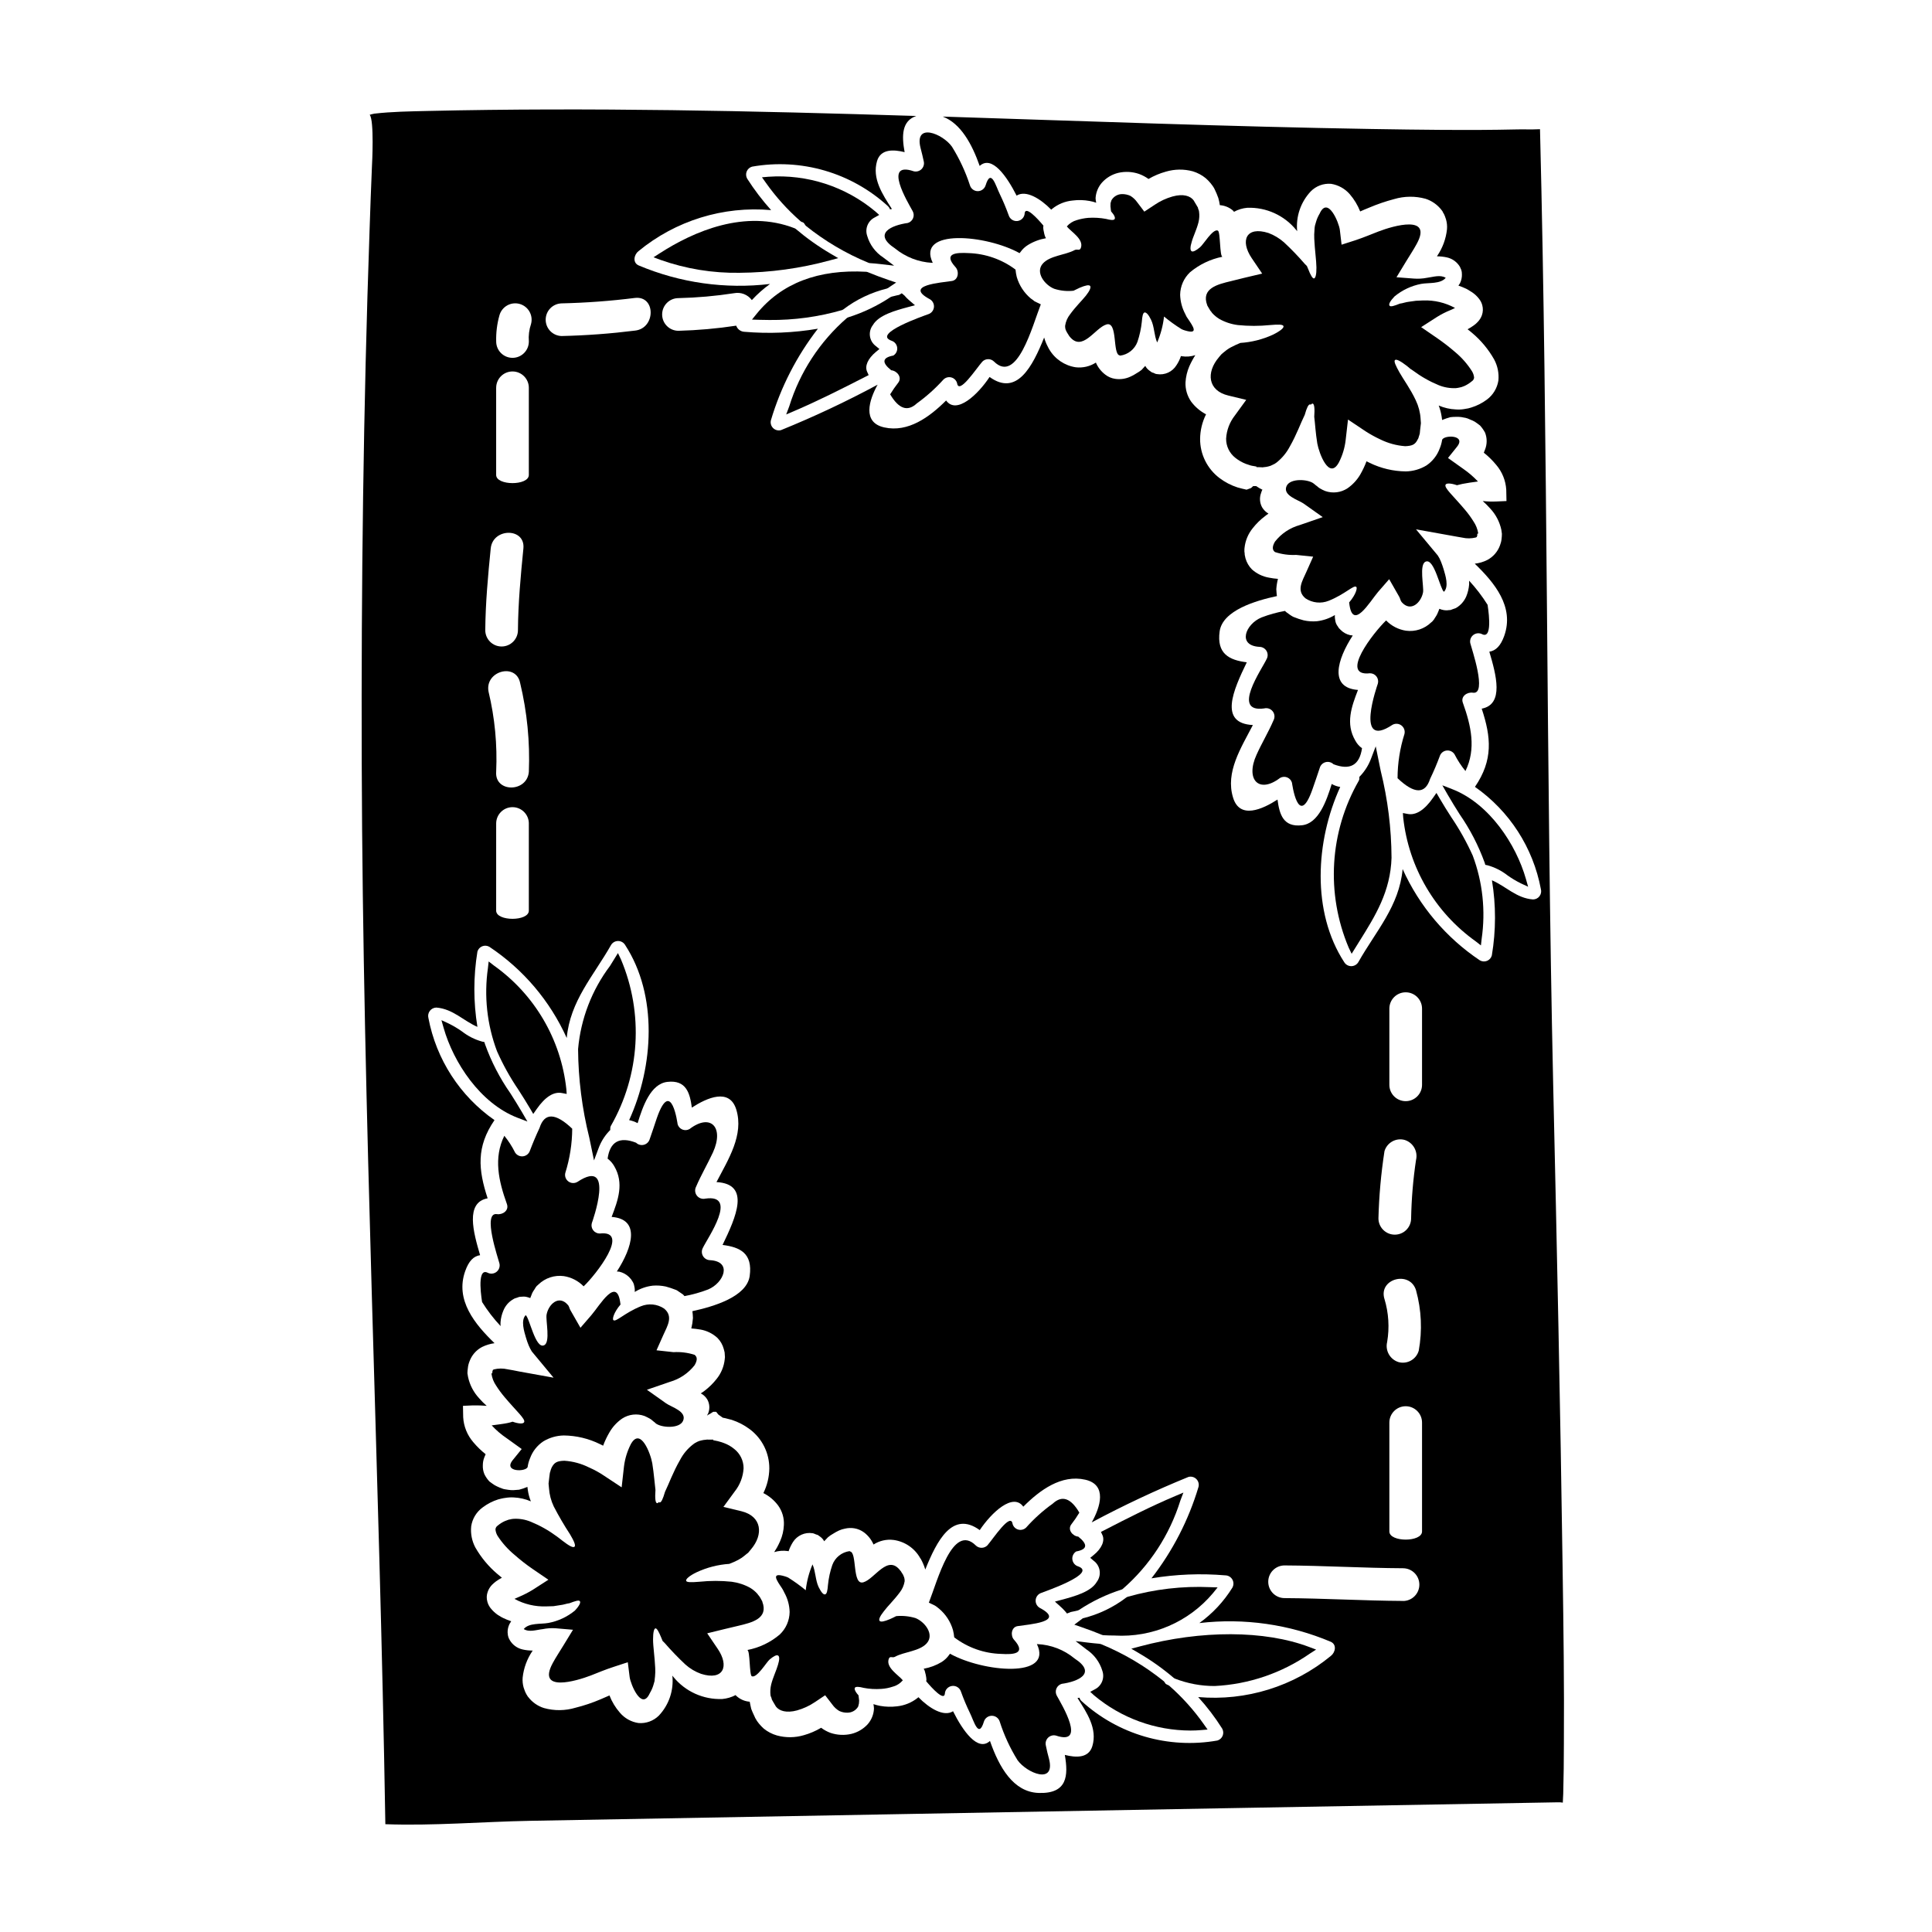
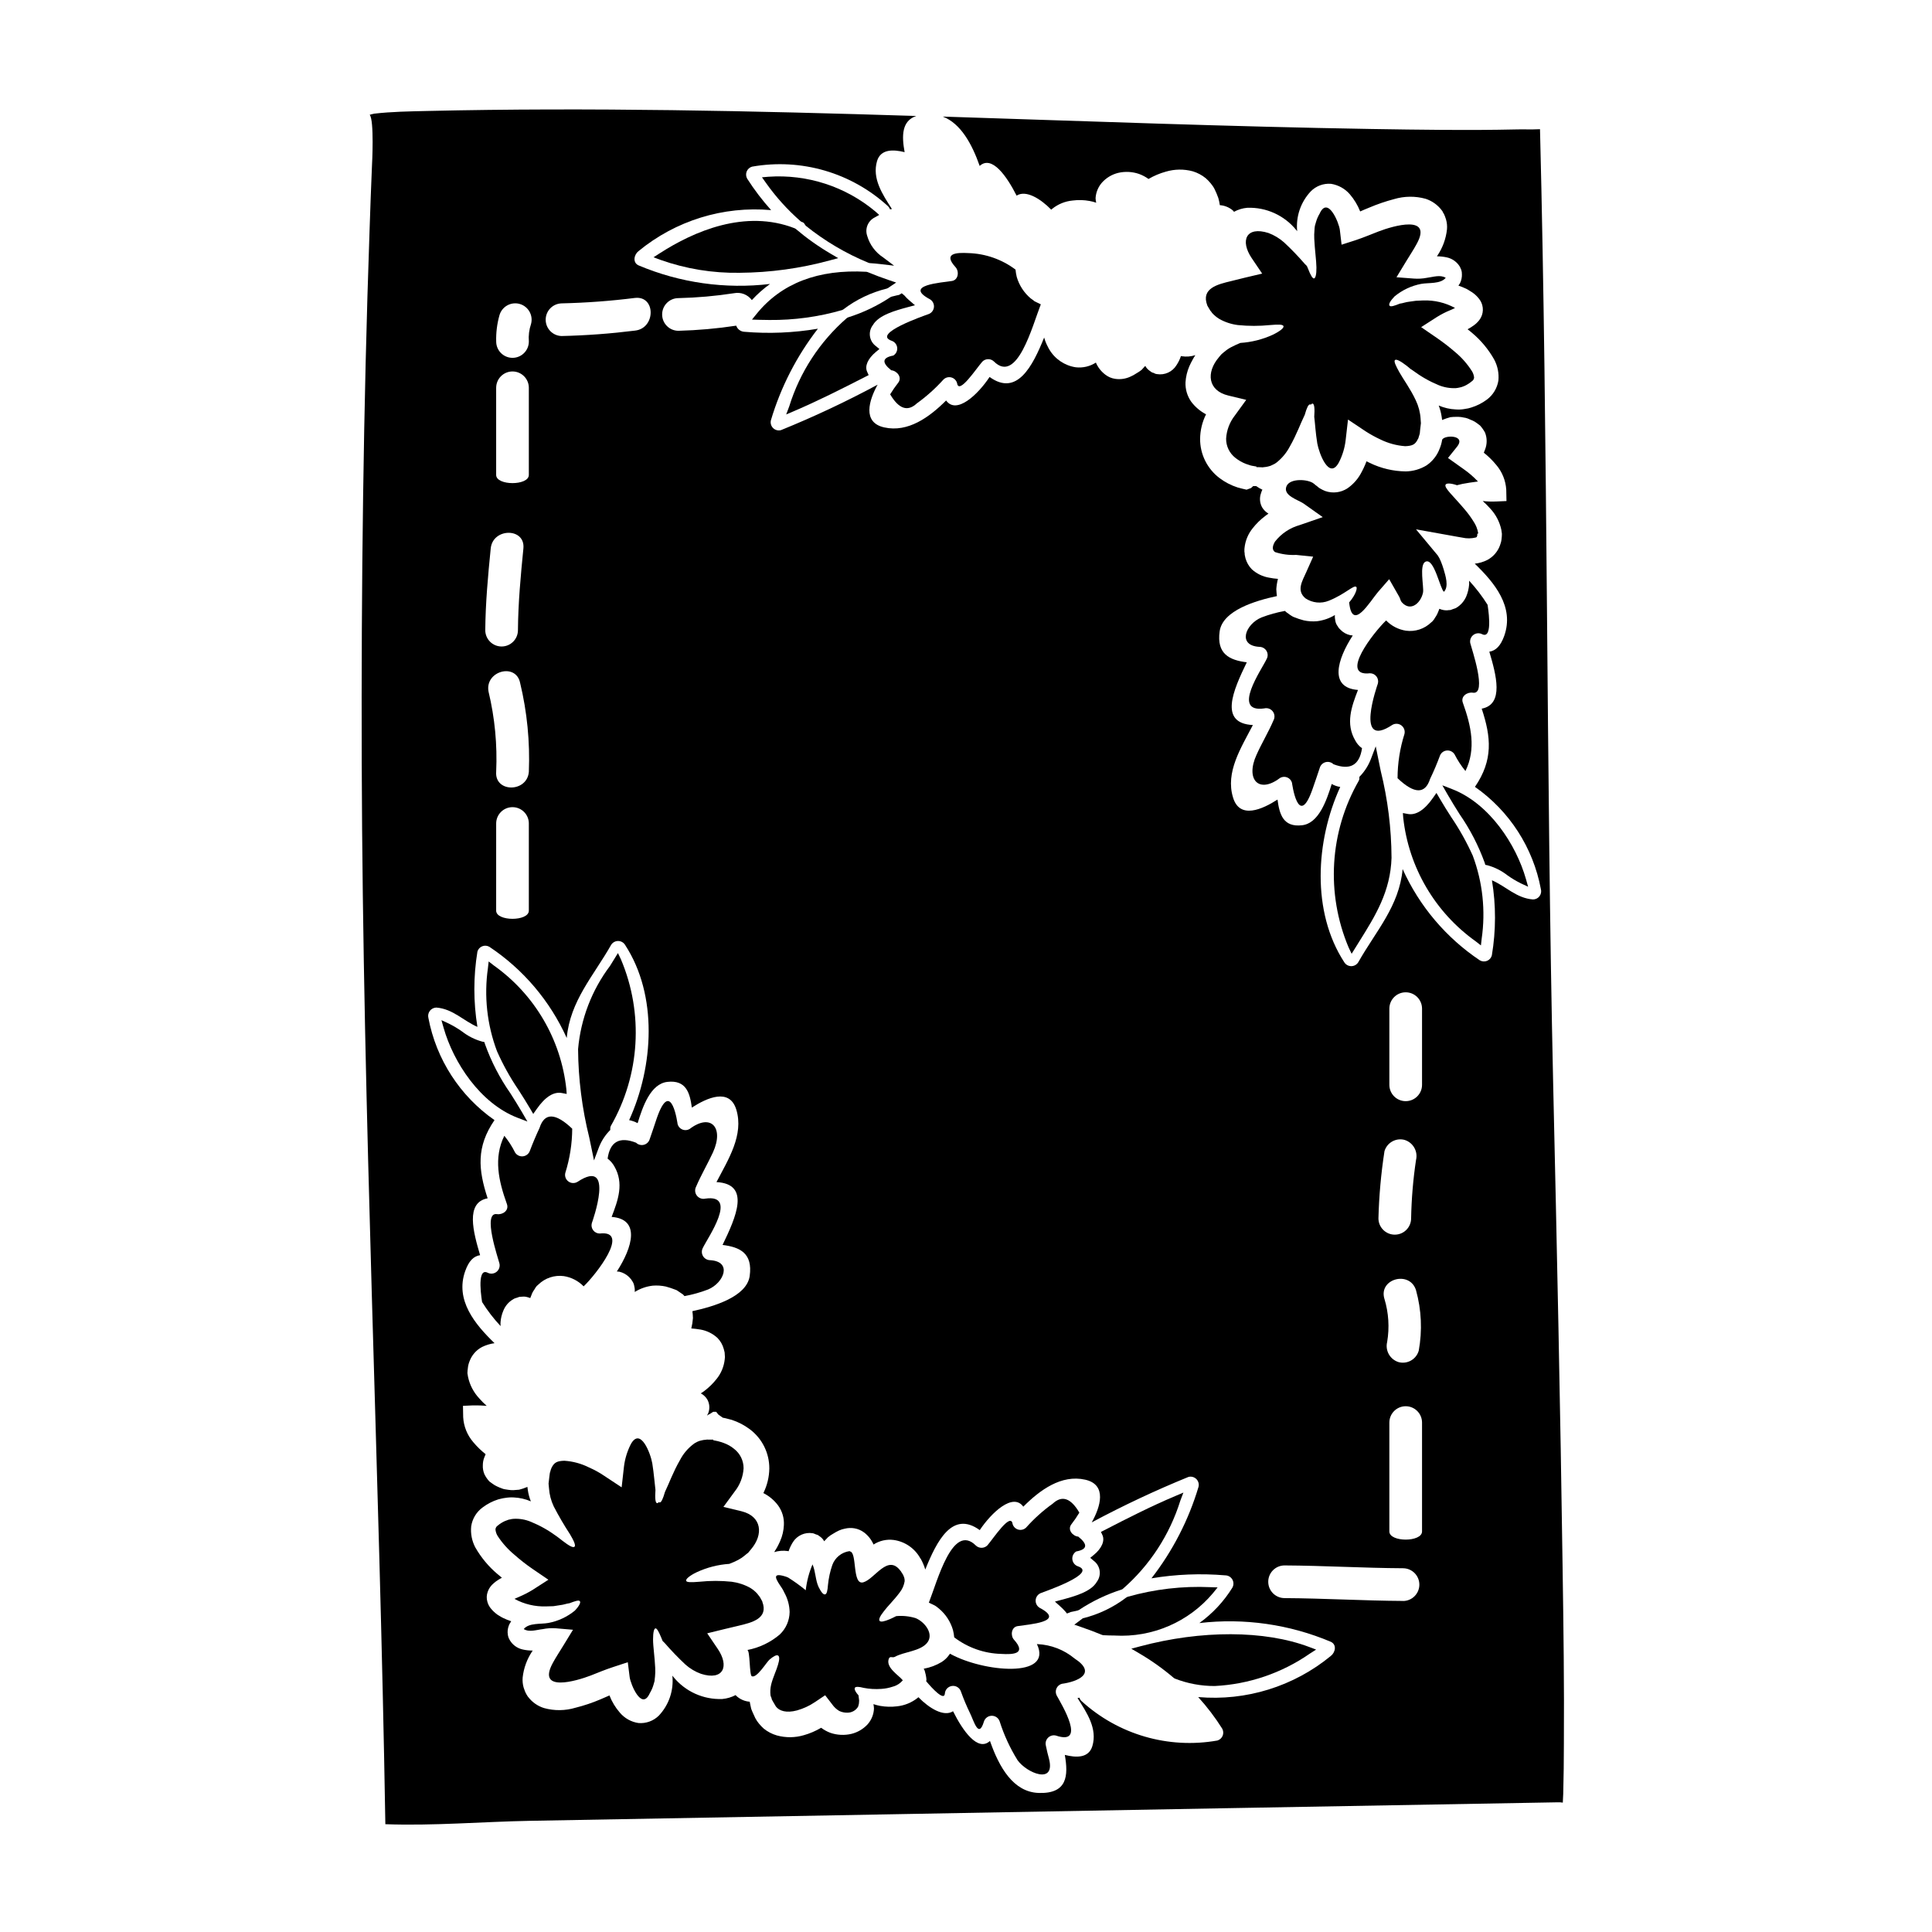
<svg xmlns="http://www.w3.org/2000/svg" fill="#000000" width="800px" height="800px" version="1.1" viewBox="144 144 512 512">
  <g>
    <path d="m375.82 201.62 1.18-0.664-1.016-0.91c-7.902-6.617-18.059-9.918-28.34-9.207l-1.715 0.148 1 1.402c2.652 3.766 5.75 7.199 9.219 10.234l0.207 0.141c0.168 0.082 0.332 0.148 0.332 0.121 0.25 0.102 0.449 0.293 0.559 0.539l0.285 0.395h-0.004c5.055 4.062 10.664 7.379 16.664 9.84l0.328 0.074c0.938 0.055 1.867 0.141 2.828 0.254l3.602 0.422-2.894-2.184c-2.055-1.336-3.562-3.367-4.242-5.723-0.648-1.902 0.211-3.988 2.008-4.883z" />
    <path d="m384.65 225.38 1.824-0.492-1.43-1.219c-0.5-0.418-0.961-0.879-1.379-1.375l-0.691-0.57-0.723 0.434c-0.453 0.078-0.871 0.184-1.289 0.293l-0.641 0.152-0.332 0.141c-3.477 2.309-7.262 4.117-11.242 5.367l-0.305 0.16h0.004c-7.176 6.227-12.473 14.336-15.285 23.41l-0.812 2.156 2.117-0.906c6.297-2.691 12.27-5.711 18.895-9.094l0.844-0.434-0.395-0.859c-0.703-1.516 0.168-3.5 2.332-5.297l0.91-0.754-0.906-0.754h-0.004c-0.863-0.625-1.438-1.57-1.594-2.625-0.152-1.055 0.125-2.129 0.777-2.973 1.539-2.664 6.047-3.879 9.324-4.762z" />
    <path d="m501.41 395.12 0.789 1.641 2.039-3.281c4.246-6.793 8.266-13.215 8.535-22.188h-0.004c-0.035-7.746-0.996-15.457-2.859-22.973l-1.328-6.535-1.211 3.176c-0.625 1.719-1.594 3.293-2.844 4.629l-0.281 0.289v0.395-0.004c0.012 0.227-0.043 0.453-0.164 0.648-7.742 13.508-8.73 29.859-2.672 44.203z" />
    <path d="m379.9 248.5c2.281 3.867 4.621 4.676 7.047 2.426h-0.004c2.582-1.859 4.957-3.988 7.086-6.348 0.547-0.539 1.336-0.75 2.074-0.555 0.742 0.195 1.324 0.77 1.531 1.508 0.465 3.203 5.082-3.867 6.691-5.688 0.832-0.855 2.195-0.883 3.059-0.062 6.176 6.148 10.191-9.41 12.441-15.125-0.016-0.016-0.035-0.023-0.059-0.027-0.434-0.23-0.895-0.434-1.355-0.664l-0.203-0.113-0.086-0.027-0.227-0.203-0.23-0.172-0.492-0.348-0.004-0.004c-1.781-1.492-3.078-3.484-3.723-5.715-0.156-0.633-0.262-1.281-0.32-1.934-3.606-2.711-7.965-4.238-12.473-4.375-3.203-0.172-6.84 0-3.406 3.75 0.98 1.098 0.75 3.348-0.953 3.637-2.828 0.465-13.02 1.07-5.801 4.879v0.004c0.723 0.453 1.113 1.285 1.004 2.133-0.113 0.848-0.707 1.551-1.523 1.801-1.066 0.395-14.926 5.164-9.73 7.016 0.82 0.254 1.41 0.961 1.516 1.809 0.109 0.848-0.293 1.68-1.023 2.125-2.945 0.551-3.117 1.852-0.547 3.902 1.473 0.113 2.945 1.82 1.875 3.258-0.781 0.996-1.504 2.035-2.164 3.113z" />
    <path d="m318.84 211.12-1.645 1.059 1.832 0.688h-0.004c6.731 2.383 13.828 3.543 20.965 3.426 8.07-0.055 16.102-1.156 23.887-3.277l2.262-0.605-2.016-1.18v-0.004c-3.266-1.914-6.359-4.113-9.242-6.566l-0.285-0.164c-13.109-5.117-26.684 0.781-35.754 6.625z" />
    <path d="m425.31 567.97-1.75 0.473 1.355 1.211h-0.004c0.5 0.43 0.969 0.898 1.402 1.398l0.457 0.547 0.969-0.395c0.648-0.117 1.273-0.27 1.898-0.414l0.324-0.141h-0.004c3.488-2.312 7.281-4.129 11.27-5.394l0.301-0.156v-0.004c7.156-6.234 12.441-14.336 15.27-23.398l0.816-2.144-2.117 0.895c-6.402 2.699-12.594 5.844-18.895 9.098l-0.836 0.43 0.395 0.852c0.684 1.512-0.203 3.543-2.328 5.269l-0.906 0.742 0.887 0.762c0.867 0.629 1.445 1.578 1.602 2.637s-0.121 2.137-0.766 2.992c-1.539 2.629-5.867 3.801-9.34 4.742z" />
    <path d="m344.53 227.15-1.25 1.543 1.969 0.062c0.895 0.027 1.777 0.043 2.664 0.043 6.508 0.062 12.988-0.82 19.242-2.625l0.312-0.16c3.434-2.625 7.371-4.512 11.566-5.543l0.375-0.184c0.133-0.105 0.273-0.207 0.422-0.297l1.664-1.113-1.898-0.637c-1.887-0.637-3.742-1.34-5.684-2.141l-0.32-0.074c-12.719-0.715-22.484 3.023-29.062 11.125z" />
    <path d="m442.51 567.33c-3.43 2.625-7.367 4.512-11.562 5.539l-2.242 1.688 1.676 0.574c1.996 0.68 3.91 1.406 5.688 2.141l0.32 0.074c1.023 0.055 2.023 0.086 3.008 0.086l-0.004 0.004c9.965 0.574 19.617-3.582 26.043-11.219l1.242-1.539-1.969-0.062h0.004c-7.383-0.332-14.773 0.531-21.879 2.551z" />
    <path d="m525.46 355.48-0.789-1.348-0.887 1.273c-2.281 3.269-4.547 4.723-6.746 4.297l-1.258-0.238 0.09 1.273 0.004 0.008c1.449 13.141 8.434 25.043 19.199 32.719l1.387 1.082 0.195-1.746c1.078-7.43 0.27-15.012-2.359-22.043-1.602-3.559-3.508-6.969-5.699-10.195-1.074-1.68-2.144-3.352-3.137-5.082z" />
    <path d="m526.17 260.62c-0.121 0.773-0.336 1.527-0.637 2.25-0.672 1.828-1.906 3.398-3.519 4.484-1.656 1-3.547 1.543-5.484 1.574-3.301-0.039-6.555-0.809-9.523-2.25-0.32-0.141-0.578-0.289-0.867-0.434-0.461 1.223-1.02 2.41-1.676 3.543-0.844 1.426-1.984 2.656-3.348 3.606-1.758 1.164-3.961 1.43-5.945 0.723-0.48-0.195-0.941-0.43-1.387-0.691-0.27-0.164-0.523-0.359-0.75-0.582l-0.32-0.23-0.172-0.141c-0.289-0.23-0.172-0.172-0.316-0.262-1.387-1.242-6.32-1.574-7.273 0.605-1.098 2.512 3.086 3.637 4.531 4.644l5.055 3.582-6.094 2.106c-2.609 0.727-4.914 2.273-6.578 4.406-0.84 1.445-0.633 2.277 0.027 2.754 1.805 0.59 3.703 0.844 5.602 0.75l4.504 0.465-1.789 4.012c-1.066 2.426-2.754 4.969-0.227 7.047l-0.004-0.004c1.82 1.211 4.117 1.449 6.148 0.633 4.328-1.73 6.668-4.301 7.301-3.668 0.32 0.23-0.027 1.938-1.906 4.129-0.004 0.031 0.008 0.066 0.031 0.086 0.836 7.738 5.457-0.316 7.648-2.887l2.945-3.379 2.656 4.648c0.262 0.434 0.32 1.039 0.664 1.441 2.394 2.715 5.137 0.145 5.656-2.598 0.262-1.473-1.098-7.445 0.691-8.141 2.277-0.98 3.84 7.305 4.848 7.992 1.359-1.387 0.395-4.328-0.086-5.977-0.199-0.691-0.461-1.387-0.719-2.047v0.008c-0.215-0.57-0.496-1.113-0.836-1.617l-5.766-6.922 9.152 1.645c1.156 0.199 2.109 0.395 3.09 0.547 1.188 0.277 2.426 0.266 3.609-0.027 0.141-0.027 0.199-0.145 0.262-0.145 0.086-0.227 0.141-0.547 0.199-0.719h-0.199c0-0.086 0.227-0.117 0.199-0.086 0-0.059 0.172-0.113 0.172-0.172v-0.004c-0.18-1.117-0.602-2.184-1.238-3.117-0.672-1.086-1.422-2.121-2.25-3.09-3.148-3.75-5.543-5.773-5.168-6.641 0.172-0.461 1.328-0.461 3.031 0.117 0.434-0.117 0.895-0.23 1.445-0.348 1.152-0.23 2.566-0.434 4.125-0.637h-0.004c-1.191-1.258-2.512-2.391-3.934-3.375l-1.012-0.719-3-2.137 2.363-2.945c2.652-3.281-3.617-3.195-3.93-1.809z" />
    <path d="m470.23 218.5c-3.519 0.84-7.992 1.906-6.297 6.406v0.031l0.113 0.199 0.461 0.789c0.32 0.605 0.492 0.605 0.691 0.984v0.004c0.562 0.629 1.215 1.172 1.938 1.613 1.512 0.852 3.18 1.398 4.902 1.617 2.84 0.289 5.703 0.289 8.547 0 2.109-0.172 3.348-0.199 3.543 0.262 0.191 0.461-0.789 1.301-2.828 2.309h-0.004c-2.711 1.242-5.625 1.977-8.602 2.164-0.75 0.316-1.531 0.66-2.363 1.094h0.004c-0.633 0.324-1.223 0.719-1.762 1.18-0.262 0.23-0.578 0.434-0.84 0.691-0.262 0.262-0.461 0.547-0.719 0.84-3.438 4.043-2.918 8.832 2.484 10.133l4.762 1.152-3.016 4.152c-1.379 1.758-2.184 3.894-2.312 6.121-0.02 2 0.898 3.894 2.484 5.117 0.832 0.66 1.762 1.191 2.754 1.574 0.547 0.145 1.039 0.395 1.574 0.492l0.84 0.145 0.395 0.086 0.086 0.199 0.117-0.059 1.012 0.031v0.004c0.262 0.039 0.527 0.027 0.789-0.031 0.367-0.023 0.734-0.082 1.094-0.176 0.406-0.082 0.797-0.227 1.156-0.43 0.395-0.156 0.762-0.371 1.094-0.637 1.43-1.141 2.609-2.562 3.465-4.184 1.82-3.176 2.918-6.297 3.938-8.344h-0.004c0-0.043 0.02-0.086 0.055-0.113 0.492-1.789 0.953-2.754 1.387-2.754 0.059 0 0.117 0.059 0.172 0.086 0.23-0.199 0.395-0.32 0.551-0.289 0.434 0.141 0.547 1.355 0.395 3.492 0.23 1.82 0.348 4.273 0.812 7.086 0.461 2.57 3.148 9.84 5.742 4.965v-0.004c0.926-1.812 1.523-3.777 1.762-5.801l0.633-5.512 4.648 3.109c1.258 0.812 2.574 1.535 3.934 2.168 2.059 1.012 4.297 1.621 6.586 1.785 1.934-0.086 2.652-0.461 3.316-1.82 0.23-0.262 0.262-0.789 0.434-1.152l0.027-0.172c0.039-0.039 0.059-0.094 0.059-0.145l0.027-0.172 0.086-0.895c0.086-0.578 0.145-1.152 0.203-1.73-0.031-0.395-0.059-0.809-0.086-1.18l0.004-0.004c-0.109-1.691-0.543-3.348-1.273-4.879-1.414-3.031-3.262-5.512-4.301-7.359-1.039-1.852-1.574-3.004-1.211-3.32 0.363-0.32 1.473 0.262 3.176 1.574 0.289 0.23 0.605 0.492 0.895 0.75 0.23 0.145 0.434 0.289 0.691 0.461 2.102 1.57 4.391 2.871 6.812 3.871 1.445 0.586 3.004 0.855 4.562 0.785 0.34-0.031 0.68-0.09 1.012-0.172 0.172-0.059 0.227-0.027 0.488-0.113l0.789-0.293h-0.004c0.699-0.328 1.348-0.742 1.938-1.238 0.344-0.215 0.57-0.578 0.605-0.98-0.059-0.605-0.254-1.188-0.578-1.707-1.211-1.902-2.707-3.609-4.441-5.051-1.523-1.316-3.113-2.551-4.766-3.691l-4.246-2.918 4.215-2.711c1.121-0.699 2.301-1.301 3.523-1.793 0.434-0.199 0.867-0.375 1.238-0.578-2.578-1.41-5.488-2.098-8.426-1.992l-1.938 0.086c-0.574 0.086-1.125 0.172-1.672 0.23-1.098 0.113-1.758 0.434-2.57 0.52-1.5 0.605-2.481 0.926-2.754 0.547-0.277-0.379 0.141-1.211 1.328-2.453l-0.004 0.004c2.031-1.68 4.453-2.824 7.043-3.32 2.023-0.375 5.117 0.086 6.527-1.613-1.445-0.898-3.379-0.203-4.996 0-1.148 0.223-2.324 0.289-3.492 0.199l-4.562-0.348 2.539-4.184c1.012-1.676 1.992-3.117 2.828-4.676 4.269-7.824-6.234-4.766-10.078-3.293-1.969 0.75-3.75 1.531-6.062 2.309l-3.777 1.211-0.465-3.938c-0.227-1.852-3.117-8.949-5.281-4.449l0.004 0.004c-0.023 0.062-0.051 0.121-0.086 0.176-0.398 0.66-0.711 1.367-0.926 2.109-0.113 0.395-0.227 0.746-0.316 1.094-0.086 0.348-0.086 0.789-0.117 1.156-0.074 0.758-0.094 1.52-0.055 2.281 0.141 3.031 0.547 5.688 0.574 7.594s-0.262 2.859-0.633 2.918c-0.375 0.059-0.926-0.84-1.574-2.543-0.086-0.199-0.203-0.488-0.32-0.746l-0.578-0.578v-0.008c-1.723-1.992-3.551-3.891-5.481-5.688-1.215-1.07-2.613-1.914-4.129-2.481-5.902-1.875-7.594 1.996-4.418 6.691l2.754 4.07-4.762 1.125c-1.125 0.289-2.281 0.582-3.492 0.867z" />
    <path d="m477.01 343.99c-3.031 6.609 0.605 10.449 6.207 6.176 0.574-0.34 1.277-0.395 1.898-0.145 0.621 0.25 1.09 0.773 1.273 1.418-0.027-0.23 1.617 12.676 5.457 1.645 0.664-1.848 1.27-3.723 1.91-5.602h-0.004c0.219-0.738 0.805-1.309 1.551-1.504 0.742-0.191 1.535 0.016 2.086 0.551 4.383 1.676 6.906 0.262 7.562-4.242-0.734-0.52-1.336-1.199-1.762-1.992-2.656-4.504-1.039-9.004 0.691-13.453-7.707-0.574-5.543-8.023-1.387-14.434h0.004c-0.23-0.016-0.465-0.043-0.691-0.086-0.969-0.215-1.852-0.707-2.543-1.414l-0.262-0.289h-0.027l-0.172-0.172v-0.031l-0.059-0.086-0.113-0.172-0.234-0.348c-0.27-0.387-0.445-0.832-0.52-1.297-0.117-0.504-0.156-1.016-0.113-1.527-1.453 0.883-3.074 1.441-4.762 1.645-1.172 0.102-2.352 0.023-3.496-0.234-0.887-0.227-1.754-0.516-2.598-0.863l-0.086-0.027-0.289-0.145-0.027-0.027-0.059-0.031-0.199-0.113-0.434-0.289-0.84-0.605v-0.004c-0.156-0.113-0.305-0.246-0.434-0.395-2.129 0.375-4.215 0.957-6.234 1.734-4.215 1.73-6.527 7.477-0.492 7.793 0.762 0.02 1.461 0.434 1.84 1.094 0.379 0.664 0.383 1.477 0.012 2.141-1.242 2.684-9.469 14.316-0.637 13.074 0.844-0.207 1.73 0.098 2.266 0.789 0.531 0.688 0.605 1.625 0.188 2.391-1.328 3.106-3.09 5.988-4.473 9.078z" />
-     <path d="m386.11 189.38c-8.141-2.754-1.617 8.086-0.262 10.535 0.332 0.578 0.383 1.277 0.133 1.898-0.246 0.617-0.766 1.09-1.402 1.277-4.184 0.574-9.465 2.754-3.379 6.754v0.004c2.785 2.277 6.223 3.613 9.816 3.809 0.059-0.027 0.113 0 0.172 0-4.418-9.18 14.262-7.445 23.008-2.57 0.066-0.105 0.145-0.203 0.234-0.289 0.527-0.754 1.207-1.391 1.988-1.875 1.461-0.895 3.078-1.5 4.766-1.789-0.086-0.172-0.172-0.348-0.262-0.547-0.125-0.375-0.223-0.762-0.285-1.152-0.102-0.379-0.16-0.766-0.176-1.156 0.004-0.164 0.023-0.328 0.055-0.488-1.613-1.938-4.703-5.254-4.965-3.32l0.004-0.004c-0.027 1.066-0.82 1.953-1.875 2.098-1.055 0.145-2.059-0.5-2.367-1.52-0.691-1.914-1.48-3.793-2.363-5.625-1.066-2.137-2.305-6.988-3.75-2.309v-0.004c-0.277 0.918-1.121 1.551-2.078 1.551-0.961 0-1.805-0.633-2.078-1.551-1.168-3.59-2.769-7.027-4.766-10.234-2.398-3.41-10.078-6.586-8.312 0.375 0.316 1.152 0.574 2.309 0.836 3.492 0.188 0.75-0.039 1.547-0.59 2.09-0.555 0.543-1.355 0.75-2.102 0.551z" />
    <path d="m391.59 569.41 0.172 0.086 0.086 0.055 0.262 0.172 0.227 0.172 0.492 0.395h0.004c1.785 1.488 3.082 3.481 3.723 5.715 0.156 0.629 0.262 1.266 0.32 1.906 3.582 2.734 7.934 4.273 12.441 4.391 3.172 0.199 6.809 0.027 3.406-3.754-0.98-1.066-0.75-3.348 0.953-3.609 2.828-0.461 13.02-1.094 5.801-4.875l-0.004-0.004c-0.723-0.457-1.113-1.289-1-2.137 0.109-0.844 0.707-1.547 1.52-1.801 1.07-0.434 14.898-5.168 9.73-7.016v0.004c-0.82-0.254-1.418-0.961-1.531-1.812-0.113-0.852 0.285-1.691 1.012-2.144 2.973-0.547 3.148-1.848 0.547-3.938-1.445-0.113-2.918-1.789-1.848-3.231h0.004c0.773-0.996 1.484-2.039 2.133-3.121-2.25-3.863-4.59-4.676-7.043-2.394-2.574 1.84-4.934 3.961-7.039 6.324-0.539 0.543-1.328 0.762-2.07 0.574-0.746-0.191-1.332-0.762-1.539-1.5-0.465-3.231-5.117 3.867-6.668 5.66-0.836 0.852-2.199 0.875-3.062 0.055-6.176-6.148-10.191 9.41-12.469 15.156h0.059z" />
    <path d="m537.62 373.19 0.566 0.113c1.934 0.531 3.738 1.441 5.316 2.676 1.109 0.789 2.281 1.492 3.496 2.102l1.969 0.91-0.586-2.07c-2.578-9.055-9.625-19.949-19.559-23.801l-2.586-1.004 1.375 2.41c1.031 1.801 2.129 3.543 3.219 5.281 2.754 3.973 4.981 8.281 6.629 12.828z" />
    <path d="m536.82 312.09c3.09 1.441 1.328-7.996 1.414-7.793-1.43-2.285-3.074-4.434-4.906-6.41 0 0.395 0.031 0.723 0 1.07-0.094 1.062-0.344 2.106-0.75 3.09-0.531 1.246-1.438 2.297-2.598 3-0.184 0.121-0.391 0.207-0.605 0.258l-0.492 0.172-0.434 0.172h-0.086l-0.113 0.031h-0.23l-0.461 0.055v0.004c-0.32 0.012-0.641-0.008-0.953-0.055-0.398-0.07-0.789-0.184-1.16-0.348-0.172 0.461-0.348 0.922-0.547 1.355-0.156 0.324-0.34 0.633-0.547 0.926l-0.293 0.461-0.059 0.117-0.027 0.027-0.32 0.375-0.062 0.086-0.316 0.262v-0.004c-1.773 1.727-4.242 2.535-6.691 2.199-2-0.309-3.844-1.262-5.25-2.719-3.262 3.117-12.559 14.957-4.273 14 0.68 0 1.32 0.316 1.727 0.859 0.41 0.543 0.539 1.246 0.352 1.898-0.059 0.23-6.348 17.711 3.867 10.91 0.766-0.43 1.711-0.359 2.402 0.176s1 1.434 0.777 2.281c-1.195 3.781-1.809 7.723-1.82 11.688 4.441 4.215 7.316 4.273 8.629 0.172 0.953-1.969 1.789-3.957 2.543-5.977v0.004c0.246-0.82 0.949-1.422 1.797-1.531 0.852-0.113 1.688 0.285 2.137 1.012 0.801 1.57 1.77 3.051 2.887 4.418 2.859-5.859 1.531-11.922-0.691-18.105-0.633-1.699 1.18-2.887 2.656-2.652 3.938 0.605-0.395-11.836-0.664-13.047l-0.004-0.004c-0.207-0.84 0.105-1.723 0.789-2.25 0.688-0.527 1.621-0.598 2.379-0.184z" />
-     <path d="m428.77 210.28c-2.363 1.301-6.469 1.445-8.371 3.523-2.164 2.363 0.492 5.742 2.973 6.723 1.648 0.535 3.394 0.711 5.117 0.52 0.605-0.289 1.156-0.574 1.645-0.789 1.504-0.633 2.457-0.836 2.754-0.488 0.301 0.348-0.086 1.301-1.125 2.598-1.039 1.301-2.754 2.945-4.184 4.938-0.684 0.863-1.129 1.887-1.301 2.973-0.031 0.414 0.027 0.824 0.176 1.211 0.141 0.203 0.055 0.203 0.289 0.578l0.375 0.605 0.145 0.23 0.027 0.055s0 0.031 0.059 0.059v0.027c3.438 4.504 6.785-2.133 9.871-3.059 3.086-0.926 1.531 8.027 3.543 8.199 0.031 0.027 0.059 0.055 0.086 0.055v0.008c2.09-0.273 3.859-1.688 4.59-3.668 0.578-1.719 0.969-3.5 1.156-5.309 0.113-1.445 0.289-2.363 0.719-2.457 0.434-0.094 1.07 0.551 1.73 1.938 0.898 1.848 0.789 4.125 1.617 6.004h0.004c0.941-2.188 1.555-4.504 1.816-6.871 1.469 1.223 3.023 2.34 4.648 3.348 0.297 0.145 0.605 0.262 0.922 0.348 3.723 1.125 2.137-1.066 0.723-3.172l-0.117-0.172-0.086-0.117-0.141-0.227c-0.031-0.086-0.293-0.605-0.293-0.605v-0.008c-0.859-1.59-1.336-3.359-1.387-5.168 0.035-2.25 0.973-4.391 2.602-5.945 2.484-2.082 5.453-3.5 8.629-4.129-0.789 0-0.52-6.641-1.238-6.926-1.328-0.578-3.84 3.723-4.723 4.418-1.066 0.898-1.875 1.301-2.25 1.039-0.379-0.262-0.375-1.125 0.059-2.512 0.348-1.328 1.301-3.203 1.789-5.168v-0.004c0.23-0.922 0.277-1.883 0.141-2.824-0.027-0.434-0.289-0.664-0.289-1.039-0.262-0.492-0.789-1.27-1.152-1.938-0.84-1.125-2.684-1.82-5.602-1.008h0.004c-1.676 0.473-3.266 1.215-4.707 2.191l-2.754 1.82-1.906-2.512c-0.477-0.676-1.086-1.242-1.789-1.672-0.68-0.309-1.418-0.469-2.164-0.465-1.18-0.012-2.273 0.617-2.859 1.645-0.086 0.262-0.145 0.52-0.23 0.75 0 0.289 0 0.547-0.027 0.84 0.086 0.461 0.059 0.895 0.172 1.355 0.926 1.039 1.18 1.762 0.895 2.078-0.289 0.316-1.094 0.203-2.219-0.086l-0.004-0.004c-1.555-0.293-3.141-0.387-4.723-0.285-1.039 0.09-2.066 0.293-3.062 0.605-1.02 0.285-1.934 0.867-2.625 1.672 1.125 1.418 4.477 3.32 3.75 5.602-0.309 1.016-0.949 0.281-1.695 0.672z" />
-     <path d="m287.96 525.99c1.652-1.004 3.547-1.547 5.481-1.578 3.305 0.043 6.562 0.82 9.527 2.281 0.293 0.117 0.578 0.293 0.867 0.434h-0.004c0.457-1.23 1.016-2.414 1.68-3.543 0.832-1.445 1.973-2.688 3.344-3.637 1.762-1.16 3.969-1.418 5.949-0.695 0.465 0.203 0.926 0.434 1.387 0.691l-0.004 0.004c0.277 0.145 0.531 0.328 0.754 0.551l0.32 0.262 0.141 0.113c0.125 0.07 0.23 0.168 0.316 0.285 1.414 1.211 6.352 1.574 7.305-0.633 1.066-2.512-3.09-3.609-4.535-4.648l-5.051-3.578 6.094-2.094c2.594-0.746 4.887-2.289 6.551-4.418 0.84-1.445 0.664-2.25-0.027-2.754-1.797-0.574-3.688-0.809-5.57-0.699l-4.504-0.492 1.789-4.016c1.066-2.394 2.754-4.965 0.227-7.043h0.004c-1.828-1.219-4.144-1.445-6.176-0.605-4.301 1.73-6.641 4.301-7.273 3.664-0.32-0.227 0.027-1.934 1.906-4.156h-0.004c-0.023-0.02-0.035-0.055-0.031-0.086-0.867-7.707-5.457 0.32-7.676 2.891l-2.918 3.379-2.656-4.648c-0.262-0.395-0.316-1.039-0.691-1.414-2.363-2.754-5.117-0.172-5.629 2.566-0.289 1.473 1.098 7.445-0.691 8.141-2.277 1.012-3.836-7.301-4.848-7.992-1.359 1.387-0.395 4.356 0.086 6.004v-0.008c0.199 0.699 0.441 1.383 0.719 2.051 0.23 0.547 0.5 1.074 0.812 1.574l5.769 6.953-9.121-1.645c-1.152-0.23-2.137-0.434-3.09-0.578v-0.004c-1.188-0.273-2.426-0.262-3.609 0.035-0.141 0.027-0.199 0.141-0.262 0.141-0.086 0.23-0.141 0.578-0.199 0.75l0.172-0.027c0 0.086-0.199 0.113-0.172 0.086 0 0.055-0.172 0.141-0.172 0.199v0.004c0.16 1.117 0.574 2.184 1.215 3.117 0.676 1.07 1.43 2.09 2.25 3.059 3.176 3.781 5.574 5.805 5.195 6.641-0.199 0.492-1.355 0.492-3.059-0.113v-0.004c-0.465 0.156-0.938 0.281-1.418 0.375-1.152 0.23-2.598 0.395-4.125 0.605 1.18 1.273 2.5 2.41 3.938 3.379l1.012 0.723 3.004 2.164-2.363 2.914c-2.656 3.262 3.609 3.176 3.938 1.824 0.109-0.789 0.32-1.555 0.633-2.285 0.66-1.824 1.883-3.387 3.496-4.465z" />
    <path d="m305.02 451.05c0.719 0.535 1.316 1.215 1.758 1.992 2.656 4.535 1.012 9.008-0.691 13.453 7.68 0.578 5.547 8.027 1.387 14.461 0.223 0.008 0.441 0.027 0.664 0.059 0.969 0.23 1.855 0.719 2.57 1.414l0.262 0.293v0.027l0.199 0.172 0.059 0.086 0.113 0.172 0.23 0.348c0.273 0.398 0.449 0.855 0.52 1.332 0.125 0.5 0.164 1.016 0.117 1.527 1.445-0.902 3.07-1.473 4.762-1.672 1.16-0.094 2.324-0.016 3.465 0.227 0.891 0.242 1.77 0.531 2.629 0.871l0.086 0.027 0.289 0.145 0.027 0.027 0.059 0.027 0.199 0.145 0.434 0.289 0.84 0.578h-0.004c0.148 0.129 0.281 0.277 0.395 0.434 2.137-0.395 4.234-0.98 6.262-1.758 4.188-1.734 6.527-7.449 0.492-7.766-0.766-0.023-1.469-0.441-1.852-1.109-0.383-0.664-0.391-1.48-0.023-2.156 1.27-2.656 9.496-14.32 0.664-13.047-0.844 0.199-1.723-0.109-2.254-0.797-0.527-0.684-0.605-1.617-0.199-2.379 1.328-3.117 3.059-6.035 4.473-9.094 3.004-6.609-0.605-10.449-6.203-6.176-0.582 0.344-1.289 0.395-1.91 0.137-0.625-0.254-1.094-0.785-1.266-1.434 0.027 0.227-1.617-12.676-5.488-1.645-0.633 1.875-1.238 3.75-1.906 5.629v-0.004c-0.215 0.734-0.797 1.297-1.531 1.492-0.738 0.195-1.523-0.008-2.074-0.539-4.375-1.703-6.918-0.289-7.551 4.211z" />
    <path d="m283.77 441.22-1.395-2.414c-1-1.723-2.059-3.398-3.109-5.062v0.004c-2.812-4.027-5.078-8.41-6.734-13.035l-0.172-0.559-0.57-0.113-0.004-0.004c-1.93-0.527-3.734-1.434-5.312-2.664-1.121-0.797-2.309-1.504-3.543-2.117l-1.945-0.898 0.586 2.062c2.586 9.09 9.645 19.977 19.59 23.801z" />
    <path d="m386.62 572.81c-1.656-0.5-3.394-0.68-5.117-0.52-0.605 0.32-1.18 0.578-1.645 0.789-1.504 0.637-2.457 0.84-2.754 0.465-0.301-0.375 0.113-1.27 1.152-2.57 0.98-1.328 2.711-2.973 4.184-4.965 0.672-0.855 1.117-1.871 1.297-2.945 0.023-0.422-0.047-0.848-0.199-1.242-0.145-0.199-0.027-0.172-0.262-0.578l-0.375-0.574-0.145-0.262c-0.027 0-0.027-0.059-0.059-0.059l-0.055-0.059c-3.379-4.559-6.785 2.137-9.84 3.035-3.055 0.898-1.574-8.086-3.582-8.172 0 0 0.059 0 0.059-0.027-0.043-0.031-0.094-0.051-0.145-0.059-2.082 0.285-3.832 1.695-4.559 3.664-0.594 1.719-0.98 3.504-1.156 5.312-0.113 1.473-0.289 2.363-0.746 2.484-0.461 0.121-1.039-0.551-1.73-1.938-0.867-1.848-0.789-4.129-1.617-6.004l-0.004 0.004c-0.926 2.18-1.527 4.484-1.793 6.84-1.477-1.215-3.027-2.332-4.648-3.352-0.297-0.141-0.602-0.254-0.918-0.344-3.754-1.125-2.137 1.07-0.723 3.176l0.117 0.199 0.055 0.086 0.145 0.262 0.289 0.578h-0.004c0.887 1.582 1.375 3.356 1.418 5.168-0.035 2.25-0.969 4.391-2.598 5.945-2.469 2.102-5.445 3.527-8.633 4.129 0.789 0 0.52 6.641 1.211 6.957 1.359 0.547 3.867-3.723 4.723-4.449 1.066-0.895 1.848-1.301 2.25-1.039 0.406 0.262 0.375 1.125-0.059 2.512-0.375 1.359-1.301 3.234-1.789 5.168h0.004c-0.227 0.926-0.285 1.887-0.176 2.832 0.059 0.434 0.32 0.664 0.32 1.039 0.23 0.52 0.75 1.301 1.125 1.969 0.867 1.125 2.711 1.785 5.602 1.008v-0.004c1.68-0.473 3.273-1.215 4.723-2.191l2.711-1.82 1.934 2.512v0.004c0.477 0.664 1.09 1.223 1.793 1.645 0.672 0.32 1.414 0.48 2.164 0.461 1.172 0.008 2.262-0.605 2.856-1.613 0.086-0.293 0.145-0.52 0.199-0.789h0.004c0.004-0.27 0.023-0.543 0.059-0.812-0.086-0.488-0.086-0.922-0.172-1.387-0.922-1.008-1.18-1.758-0.922-2.051 0.262-0.293 1.125-0.227 2.219 0.059v0.004c1.566 0.309 3.168 0.402 4.762 0.285 1.043-0.062 2.074-0.27 3.062-0.605 1.027-0.273 1.941-0.859 2.625-1.672-1.125-1.387-4.477-3.316-3.75-5.602 0.316-1.008 0.953-0.227 1.672-0.633 2.398-1.328 6.469-1.445 8.371-3.523 2.188-2.371-0.465-5.75-2.93-6.731z" />
    <path d="m276.65 494.38c0.078-1.055 0.332-2.09 0.75-3.062 0.504-1.262 1.418-2.32 2.598-2.996 0.184-0.133 0.391-0.23 0.609-0.293l0.461-0.141 0.461-0.172h0.031l0.055-0.031h0.117l0.227-0.027 0.465-0.027v-0.004c0.309-0.031 0.617-0.023 0.922 0.027 0.402 0.082 0.797 0.199 1.18 0.348 0.172-0.461 0.348-0.926 0.52-1.328 0.164-0.332 0.359-0.652 0.578-0.949l0.262-0.438 0.086-0.113v-0.027l0.316-0.395 0.031-0.027 0.086-0.055 0.289-0.266h-0.004c1.785-1.73 4.266-2.547 6.727-2.219 2 0.309 3.844 1.262 5.254 2.711 3.258-3.09 12.527-14.957 4.269-14h0.004c-0.684 0.004-1.324-0.312-1.738-0.855-0.414-0.539-0.551-1.242-0.367-1.898 0.086-0.227 6.375-17.691-3.84-10.91l-0.004-0.004c-0.754 0.438-1.699 0.379-2.394-0.152-0.695-0.531-1.004-1.426-0.781-2.269 1.188-3.785 1.805-7.727 1.824-11.691-4.461-4.242-7.348-4.309-8.66-0.199-0.922 1.969-1.758 3.938-2.539 6.004v-0.004c-0.258 0.812-0.961 1.402-1.805 1.512-0.84 0.113-1.672-0.273-2.133-0.992-0.781-1.582-1.742-3.074-2.856-4.441-2.887 5.856-1.531 11.922 0.691 18.105 0.605 1.73-1.18 2.887-2.656 2.656-3.938-0.578 0.395 11.863 0.664 13.047 0.215 0.844-0.094 1.734-0.785 2.266-0.688 0.535-1.629 0.605-2.391 0.188-3.086-1.445-1.355 7.996-1.414 7.793 1.422 2.285 3.066 4.422 4.91 6.379-0.035-0.348-0.043-0.695-0.02-1.047z" />
    <path d="m558.12 560.23c-0.605-42.98-1.527-85.902-2.512-128.86-1.879-84.348-1.359-168.81-3.492-253.13-2.309 0.117-4.621 0-6.266 0.059-12.816 0.289-25.633 0.086-38.449-0.117-37.812-0.633-75.688-2.078-113.56-3.289 4.762 1.82 7.734 7.246 9.785 13.078 3.231-2.945 7.188 2.754 9.785 7.871 2.453-1.574 6.32 0.789 9.18 3.723h-0.004c0.082-0.086 0.168-0.164 0.262-0.234 1.547-1.242 3.422-2.004 5.398-2.191 1.488-0.195 2.996-0.16 4.473 0.113 0.609 0.105 1.207 0.262 1.789 0.465-0.102-0.395-0.16-0.801-0.172-1.211 0.094-1.527 0.695-2.981 1.703-4.129 1.145-1.27 2.644-2.164 4.305-2.57 1.828-0.422 3.734-0.324 5.508 0.285 0.898 0.328 1.742 0.777 2.516 1.332 1.441-0.844 2.984-1.492 4.59-1.938 2.332-0.691 4.809-0.723 7.156-0.086 1.242 0.379 2.402 0.996 3.41 1.816 0.469 0.41 0.902 0.852 1.297 1.332l0.547 0.719 0.23 0.348 0.23 0.395 0.027 0.086 0.059 0.113h0.004c0.363 0.742 0.68 1.504 0.953 2.281 0.176 0.613 0.309 1.242 0.395 1.875 1.277 0.086 2.492 0.582 3.465 1.414 0.117 0.117 0.172 0.23 0.293 0.348h-0.004c1.086-0.598 2.285-0.961 3.519-1.066 5.035-0.184 9.859 2.023 13.02 5.945 0.078 0.078 0.145 0.168 0.203 0.262-0.379-3.879 0.934-7.731 3.609-10.566 1.402-1.426 3.371-2.156 5.367-1.992 1.93 0.309 3.688 1.281 4.969 2.758 1.164 1.355 2.094 2.898 2.754 4.562 0.789-0.348 1.574-0.691 2.394-1.012h-0.004c2.141-0.91 4.34-1.664 6.586-2.254 2.727-0.812 5.625-0.844 8.367-0.086 1.672 0.547 3.141 1.582 4.219 2.977l0.086 0.141h0.031l0.199 0.32v0.027l0.027 0.059 0.086 0.172 0.203 0.32c0.027 0.086 0.141 0.316 0.262 0.605 0.117 0.293 0.199 0.547 0.289 0.836 0.246 0.852 0.336 1.742 0.258 2.629-0.27 2.512-1.152 4.918-2.57 7.012-0.027 0.059-0.055 0.086-0.086 0.145v0.004c0.887 0 1.766 0.098 2.629 0.285 1.457 0.32 2.711 1.23 3.465 2.512l0.227 0.52 0.117 0.262 0.027 0.086v0.027l0.113 0.465v0.055l0.031 0.551h0.004c0.027 0.805-0.145 1.609-0.492 2.336-0.129 0.23-0.273 0.449-0.434 0.664 0.711 0.238 1.402 0.52 2.078 0.836 0.172 0.113 0.199 0.086 0.52 0.289l0.32 0.203 0.633 0.395c0.734 0.473 1.379 1.07 1.906 1.762 0.402 0.504 0.699 1.082 0.863 1.707 0.234 0.863 0.203 1.777-0.086 2.625-0.238 0.68-0.625 1.297-1.125 1.816-0.32 0.348-0.676 0.66-1.066 0.926-0.516 0.375-1.055 0.711-1.617 1.008 0.395 0.32 0.789 0.605 1.18 0.953 2.359 1.977 4.344 4.363 5.859 7.043 0.922 1.715 1.316 3.664 1.125 5.602-0.324 2.019-1.418 3.832-3.059 5.051-1.238 0.922-2.625 1.625-4.098 2.078l-0.812 0.23c-0.289 0.055-0.789 0.141-1.152 0.199v0.004c-0.715 0.113-1.441 0.141-2.164 0.086-1.562-0.066-3.098-0.418-4.531-1.039 0.371 0.969 0.637 1.977 0.789 3.004 0.055 0.277 0.094 0.555 0.113 0.84 0.031 0 0.031-0.031 0.059-0.031v-0.004c0.699-0.281 1.41-0.52 2.137-0.719 0.5-0.059 1-0.086 1.5-0.086 0.453-0.016 0.906 0.004 1.359 0.055l0.922 0.172 0.23 0.031 0.059 0.027 0.395 0.113 0.172 0.059 0.605 0.262c0.43 0.156 0.848 0.352 1.246 0.578 0.461 0.32 0.922 0.633 1.387 1.012h-0.004c0.504 0.562 0.941 1.184 1.301 1.848 0.582 1.453 0.582 3.074 0 4.531-0.086 0.262-0.203 0.551-0.32 0.812v-0.004c1.199 0.949 2.293 2.023 3.266 3.203 1.594 1.852 2.535 4.172 2.684 6.609l0.059 3.004-2.656 0.113c-1.215 0.055-2.43 0.016-3.637-0.113 0.715 0.629 1.387 1.305 2.019 2.019 1.457 1.57 2.465 3.508 2.914 5.602l0.145 1.039h0.004c-0.004 0.461-0.035 0.926-0.09 1.387-0.062 0.594-0.211 1.176-0.43 1.73-0.605 1.648-1.801 3.016-3.352 3.84-1.039 0.523-2.164 0.855-3.32 0.98 5.199 5.023 10.566 11.414 7.797 19.168-0.926 2.566-2.195 3.898-3.938 4.156 1.789 6.062 3.984 13.969-2.019 15.098 2.512 7.59 3.059 13.621-1.789 20.723v0.004c9.141 6.391 15.414 16.113 17.465 27.078 0.184 0.652 0.051 1.352-0.355 1.895-0.41 0.543-1.047 0.859-1.727 0.859-4.387-0.316-7.188-3.492-10.883-5.078v0.004c1.09 6.594 1.082 13.324-0.027 19.914-0.176 0.648-0.645 1.18-1.266 1.434-0.625 0.254-1.328 0.203-1.91-0.133-8.949-5.992-16.039-14.375-20.465-24.191-0.895 9.84-7.086 16.426-11.75 24.684-0.395 0.648-1.102 1.047-1.863 1.047-0.762 0-1.465-0.398-1.859-1.047-8.688-13.34-7.621-32.102-1.066-46.445-0.793-0.121-1.559-0.387-2.254-0.789-1.387 4.477-3.465 10.449-7.871 10.941-5.023 0.574-5.977-2.949-6.496-6.812-4.012 2.598-10.016 5.309-11.777-0.52-2.078-6.727 2.106-13.164 5.25-19.227-9.121-0.461-5.195-9.238-1.613-16.625-4.621-0.578-8.027-2.223-7.188-8.227 0.789-5.543 9.613-8.141 15.18-9.324-0.113-0.605-0.113-1.211-0.172-1.852h0.004c0.062-0.914 0.207-1.82 0.434-2.711-0.793-0.055-1.582-0.164-2.363-0.32-1.688-0.285-3.262-1.047-4.535-2.191-0.801-0.816-1.383-1.816-1.699-2.918-0.086-0.316-0.145-0.633-0.203-0.922l-0.027-0.465-0.059-0.395v-0.637l0.031-0.348v0.004c0.199-1.914 0.949-3.727 2.164-5.223 0.934-1.195 2.019-2.262 3.231-3.176 0.305-0.25 0.621-0.48 0.953-0.691-0.684-0.406-1.258-0.969-1.672-1.648-0.652-1.164-0.758-2.559-0.293-3.809 0.09-0.316 0.207-0.629 0.352-0.926-0.262 0-0.465-0.289-0.664-0.289l-0.984-0.633h-0.789l-0.574 0.52-1.18 0.434c-0.789-0.145-1.617-0.395-2.426-0.605-1.699-0.551-3.297-1.383-4.723-2.457-3.273-2.461-5.191-6.324-5.168-10.418 0.027-2.258 0.566-4.477 1.574-6.496-1.547-0.812-2.891-1.953-3.938-3.348-1.051-1.5-1.582-3.309-1.504-5.141 0.09-1.461 0.434-2.898 1.012-4.242 0.262-0.605 0.578-1.211 0.867-1.73 0.262-0.434 0.395-0.75 0.719-1.211v-0.004c-1.152 0.375-2.379 0.473-3.578 0.289-0.078-0.008-0.156-0.023-0.23-0.055-0.281 0.855-0.68 1.672-1.18 2.422-1.082 1.77-3.125 2.703-5.168 2.363-0.172-0.012-0.336-0.051-0.492-0.113l-0.289-0.145-0.113-0.055-0.395-0.117-0.027-0.027-0.086-0.027-0.113-0.086-0.551-0.395v-0.004c-0.438-0.316-0.797-0.73-1.039-1.211-0.32 0.348-0.66 0.691-0.98 1.07-0.438 0.344-0.898 0.652-1.387 0.922-0.496 0.336-1.023 0.625-1.574 0.863-1.27 0.59-2.688 0.793-4.07 0.578-0.934-0.141-1.82-0.516-2.566-1.098-1.102-0.828-1.969-1.934-2.512-3.203-1.582 1.02-3.469 1.461-5.34 1.242-2.953-0.445-5.547-2.207-7.047-4.793l-0.113-0.199-0.145-0.262-0.027-0.086-0.172-0.32-0.289-0.605c-0.23-0.523-0.422-1.066-0.578-1.617-3.059 7.594-7.188 15.703-14.461 10.449-3.09 4.676-8.777 10.043-11.52 6.234-4.418 4.418-10.105 8.547-16.395 7.133-5.902-1.301-4.016-7.246-1.762-11.316h-0.004c-8.309 4.473-16.855 8.492-25.602 12.039-0.75 0.203-1.551-0.012-2.098-0.559s-0.762-1.348-0.559-2.094c2.613-8.773 6.832-16.988 12.441-24.223-6.465 1.098-13.039 1.371-19.57 0.809-0.953-0.082-1.766-0.715-2.078-1.617-5.066 0.77-10.176 1.223-15.301 1.359-2.391 0-4.328-1.938-4.328-4.332 0-2.391 1.938-4.328 4.328-4.328 4.93-0.113 9.848-0.547 14.723-1.301 1.793-0.355 3.633 0.352 4.723 1.824 1.457-1.586 3.074-3.016 4.82-4.273-11.855 1.41-23.875-0.289-34.871-4.938-1.645-0.789-1.125-2.887 0-3.75 9.836-8.102 22.465-12.012 35.16-10.883-2.344-2.606-4.465-5.394-6.352-8.344-0.328-0.582-0.375-1.285-0.121-1.906 0.254-0.617 0.777-1.09 1.422-1.27 12.984-2.297 26.297 1.574 36.023 10.48 0.238 0.23 0.418 0.516 0.52 0.832l0.52-0.086c-2.512-3.898-5.309-8.082-3.938-12.73 0.98-3.231 4.356-3.059 7.301-2.34-0.789-4.301-0.789-8.285 3.09-9.586-43.184-1.359-86.367-2.309-129.5-1.328-4.723 0.113-9.496 0.172-14.199 0.719v0.008c-0.391 0.078-0.777 0.172-1.156 0.289 1.242 1.387 0.637 13.223 0.605 13.598-0.227 5.656-0.461 11.344-0.633 17-1.645 46.969-2.223 93.961-2.078 140.98 0.289 93.848 4.723 187.61 6.262 281.43 12.676 0.465 25.723-0.66 38.336-0.895 32.391-0.578 64.789-1.168 97.191-1.758 58.398-1.07 116.78-2.121 175.15-3.148 0.457-0.023 0.91 0.004 1.359 0.086 0.055-0.789 0.086-1.574 0.113-2.363 0.113-4.418 0.172-8.863 0.172-13.281 0.105-15.324-0.098-30.594-0.328-45.836zm-47.23-111.11h-0.004c0.656-2.301 3.035-3.648 5.344-3.031 2.262 0.699 3.59 3.039 3.027 5.34-0.766 5.113-1.199 10.273-1.297 15.441 0 2.391-1.938 4.328-4.328 4.328-2.394 0-4.332-1.938-4.332-4.328 0.156-5.945 0.688-11.875 1.594-17.75zm0 39.117c-1.645-5.371 6.727-7.625 8.371-2.309l-0.004-0.004c1.449 5.215 1.695 10.695 0.723 16.02-0.656 2.301-3.031 3.648-5.34 3.031-2.266-0.699-3.594-3.039-3.031-5.34 0.645-3.805 0.402-7.707-0.715-11.402zm-218.08-263.84c6.516-0.148 13.02-0.629 19.484-1.445 5.543-0.602 5.488 8.059 0 8.66-6.465 0.809-12.969 1.293-19.484 1.438-2.34-0.07-4.199-1.984-4.199-4.324 0-2.344 1.859-4.258 4.199-4.328zm-16.457 3.176c0.641-2.312 3.031-3.668 5.344-3.031 2.309 0.637 3.668 3.027 3.027 5.34-0.504 1.484-0.699 3.055-0.574 4.617 0 2.391-1.938 4.332-4.328 4.332s-4.328-1.941-4.328-4.332c-0.062-2.34 0.227-4.672 0.859-6.926zm-0.867 120.95h0.004c0.324-7.133-0.355-14.273-2.019-21.215-1.066-5.457 7.273-7.793 8.371-2.309v-0.004c1.848 7.699 2.625 15.617 2.309 23.527-0.43 5.543-9.094 5.574-8.66 0zm8.66 13.715v23.094c0 2.887-8.66 2.887-8.66 0l0.004-23.094c0-2.394 1.938-4.332 4.328-4.332 2.394 0 4.332 1.938 4.332 4.332zm-8.66-115.47h0.004c0-2.391 1.938-4.328 4.328-4.328 2.391 0 4.328 1.938 4.328 4.328v23.094c0 2.891-8.66 2.891-8.66 0zm-1.441 42.578c0.547-5.512 9.207-5.547 8.66 0-0.719 7.215-1.387 14.402-1.445 21.648 0 2.391-1.938 4.332-4.332 4.332-2.391 0-4.328-1.941-4.328-4.332 0.062-7.246 0.723-14.434 1.445-21.648zm222.65 293.48v0.004c-9.84 8.098-22.465 12.016-35.16 10.91 2.356 2.59 4.481 5.383 6.348 8.344 0.332 0.574 0.383 1.273 0.137 1.895-0.246 0.617-0.766 1.09-1.402 1.277-12.984 2.297-26.301-1.574-36.027-10.477-0.246-0.238-0.426-0.539-0.52-0.867l-0.52 0.086c2.512 3.938 5.309 8.113 3.938 12.73-0.98 3.262-4.356 3.09-7.301 2.34 0.953 5.461 0.719 10.363-6.988 10.078-6.641-0.262-10.391-6.727-12.848-13.777-3.231 2.973-7.215-2.715-9.785-7.871-2.453 1.574-6.32-0.789-9.18-3.723v-0.004c-0.094 0.07-0.18 0.145-0.258 0.23-1.562 1.223-3.434 1.98-5.402 2.191-1.488 0.184-2.992 0.145-4.469-0.113-0.609-0.117-1.207-0.273-1.793-0.465 0.082 0.391 0.129 0.785 0.145 1.184-0.066 1.535-0.66 3-1.676 4.156-1.152 1.25-2.648 2.133-4.301 2.539-1.836 0.43-3.754 0.34-5.543-0.262-0.887-0.332-1.723-0.785-2.481-1.355-1.438 0.852-2.981 1.516-4.59 1.969-2.332 0.688-4.812 0.707-7.156 0.059-1.254-0.359-2.422-0.969-3.438-1.789-0.469-0.418-0.902-0.867-1.301-1.355l-0.52-0.691-0.23-0.395-0.227-0.375-0.031-0.059-0.055-0.141c-0.348-0.789-0.664-1.359-0.984-2.25-0.141-0.637-0.289-1.27-0.395-1.879-1.273-0.09-2.481-0.598-3.438-1.445-0.113-0.09-0.211-0.195-0.293-0.312-1.094 0.57-2.289 0.926-3.516 1.039-5.031 0.203-9.863-1.984-13.023-5.906-0.07-0.102-0.145-0.195-0.23-0.285 0.41 3.883-0.898 7.75-3.578 10.59-1.426 1.414-3.394 2.133-5.394 1.969-1.93-0.281-3.688-1.262-4.941-2.754-1.18-1.348-2.109-2.891-2.754-4.559-0.789 0.344-1.574 0.691-2.394 1.039-2.141 0.914-4.352 1.656-6.613 2.219-2.715 0.816-5.606 0.848-8.34 0.086-1.684-0.523-3.156-1.562-4.215-2.969l-0.113-0.113v-0.031l-0.203-0.316v-0.031l-0.027-0.027-0.113-0.172-0.172-0.348h-0.004c-0.105-0.195-0.195-0.398-0.262-0.609-0.109-0.266-0.207-0.535-0.289-0.809-0.246-0.863-0.332-1.762-0.262-2.652 0.273-2.516 1.156-4.922 2.57-7.016 0.027-0.059 0.059-0.086 0.086-0.145-0.891 0.008-1.785-0.086-2.656-0.289-1.445-0.316-2.691-1.227-3.43-2.512l-0.266-0.523-0.082-0.254-0.031-0.059v-0.027l-0.113-0.465v-0.086l-0.059-0.547h-0.004c-0.02-0.805 0.16-1.598 0.52-2.312 0.133-0.238 0.277-0.469 0.434-0.691-0.711-0.23-1.406-0.512-2.078-0.84-0.172-0.086-0.199-0.086-0.52-0.262l-0.32-0.199-0.66-0.395c-0.703-0.496-1.336-1.086-1.875-1.758-0.402-0.512-0.699-1.102-0.867-1.73-0.246-0.855-0.215-1.766 0.086-2.598 0.238-0.691 0.621-1.32 1.125-1.848 0.336-0.332 0.691-0.641 1.066-0.926 0.504-0.359 1.031-0.688 1.578-0.98-0.395-0.352-0.789-0.637-1.18-0.984l-0.004 0.004c-2.352-1.988-4.332-4.371-5.859-7.043-0.91-1.719-1.293-3.668-1.094-5.602 0.301-2.016 1.402-3.828 3.059-5.023 1.234-0.93 2.621-1.645 4.098-2.109l0.812-0.199h-0.004c0.371-0.094 0.746-0.16 1.125-0.203 0.727-0.121 1.461-0.16 2.195-0.117 1.559 0.07 3.098 0.422 4.531 1.039-0.391-0.961-0.664-1.969-0.809-3-0.055-0.277-0.094-0.555-0.113-0.836-0.016 0.016-0.039 0.023-0.059 0.027-0.691 0.297-1.406 0.539-2.137 0.723-0.492 0.055-0.984 0.086-1.504 0.113v0.004c-0.449 0.008-0.902-0.02-1.352-0.09l-0.926-0.145-0.23-0.055h-0.059l-0.434-0.145-0.141-0.059-0.605-0.227-0.004-0.004c-0.426-0.18-0.84-0.383-1.242-0.605-0.461-0.293-0.922-0.637-1.387-0.984-0.52-0.559-0.957-1.191-1.297-1.875-0.332-0.773-0.48-1.613-0.434-2.453 0.004-0.703 0.137-1.395 0.395-2.047 0.113-0.293 0.23-0.578 0.348-0.84h-0.004c-1.191-0.945-2.285-2.012-3.262-3.176-1.605-1.855-2.551-4.191-2.684-6.641l-0.055-3 2.652-0.117c1.332-0.027 2.512 0.031 3.637 0.117-0.723-0.625-1.398-1.301-2.019-2.023-1.457-1.57-2.465-3.504-2.918-5.602l-0.172-1.008v0.004c0.008-0.465 0.047-0.93 0.117-1.387 0.059-0.605 0.203-1.199 0.434-1.766 0.594-1.637 1.777-2.996 3.316-3.809 1.047-0.512 2.168-0.852 3.32-1.012-5.164-4.992-10.531-11.414-7.762-19.137 0.922-2.598 2.191-3.938 3.938-4.184-1.789-6.062-3.984-13.973 1.992-15.07-2.484-7.594-3.059-13.621 1.82-20.723h-0.004c-9.152-6.391-15.438-16.109-17.512-27.074-0.168-0.652-0.023-1.348 0.387-1.887 0.41-0.535 1.043-0.855 1.719-0.867 4.387 0.348 7.188 3.523 10.883 5.117-1.082-6.606-1.082-13.34 0-19.945 0.184-0.645 0.652-1.168 1.277-1.414 0.621-0.25 1.32-0.195 1.898 0.145 8.969 5.965 16.07 14.34 20.496 24.16 0.895-9.84 7.086-16.426 11.75-24.652 0.395-0.652 1.098-1.051 1.859-1.051 0.762 0 1.469 0.398 1.863 1.051 8.688 13.34 7.594 32.102 1.066 46.418 0.785 0.16 1.543 0.434 2.25 0.809 1.359-4.449 3.438-10.422 7.871-10.941 5.023-0.578 5.977 2.973 6.496 6.812 4.016-2.598 9.988-5.281 11.777 0.52 2.051 6.727-2.106 13.191-5.25 19.223 9.121 0.492 5.195 9.238 1.613 16.656 4.621 0.578 8.027 2.191 7.191 8.227-0.789 5.543-9.617 8.113-15.184 9.324 0.086 0.605 0.113 1.18 0.145 1.82-0.066 0.93-0.211 1.852-0.434 2.758 0.746 0.055 1.527 0.141 2.394 0.289l-0.004-0.004c1.695 0.289 3.269 1.059 4.535 2.223 0.801 0.812 1.375 1.82 1.672 2.918 0.094 0.305 0.172 0.609 0.234 0.922l0.055 0.867 0.031 0.348v0.086l-0.031 0.172-0.027 0.348v-0.004c-0.199 1.902-0.941 3.707-2.137 5.195-0.938 1.195-2.023 2.262-3.234 3.18-0.32 0.262-0.633 0.434-0.98 0.664h0.004c0.695 0.367 1.281 0.91 1.699 1.574 0.637 1.105 0.742 2.441 0.289 3.637-0.09 0.223-0.207 0.438-0.344 0.633 0.227 0 0.461-0.348 0.633-0.316l1.012-0.637h0.789l0.574 0.723 1.18 0.836c0.789 0.117 1.574 0.395 2.398 0.578 1.711 0.562 3.32 1.402 4.762 2.484 3.273 2.449 5.188 6.305 5.168 10.391-0.031 2.266-0.57 4.496-1.574 6.523 1.555 0.781 2.902 1.922 3.934 3.32 1.078 1.504 1.605 3.328 1.5 5.168-0.062 1.453-0.395 2.883-0.98 4.215-0.262 0.605-0.578 1.242-0.867 1.762-0.262 0.395-0.434 0.719-0.719 1.18 1.156-0.355 2.379-0.453 3.578-0.285 0.074 0.035 0.152 0.055 0.234 0.059 0.285-0.852 0.672-1.664 1.152-2.426 1.105-1.75 3.148-2.68 5.195-2.359 0.172 0.023 0.336 0.07 0.492 0.145l0.289 0.113 0.117 0.059 0.375 0.113h0.023l0.059 0.027 0.145 0.086 0.52 0.375h0.004c0.445 0.316 0.809 0.73 1.066 1.215 0.32-0.348 0.633-0.691 0.98-1.039 0.426-0.363 0.891-0.684 1.383-0.953 0.508-0.324 1.031-0.613 1.578-0.867 0.504-0.223 1.031-0.387 1.574-0.488 0.812-0.191 1.656-0.219 2.481-0.086 0.934 0.156 1.812 0.531 2.57 1.094 1.102 0.836 1.965 1.938 2.512 3.203 1.57-1.016 3.453-1.445 5.309-1.211 2.973 0.406 5.582 2.18 7.047 4.793l0.141 0.199 0.145 0.23 0.027 0.086 0.172 0.316 0.293 0.637 0.004 0.004c0.227 0.512 0.418 1.039 0.574 1.574 3.062-7.594 7.188-15.703 14.434-10.449 3.117-4.648 8.805-10.016 11.547-6.207 4.418-4.445 10.105-8.574 16.395-7.156 5.902 1.328 4.016 7.273 1.734 11.316 8.332-4.457 16.891-8.48 25.641-12.047 0.746-0.195 1.543 0.02 2.09 0.566s0.762 1.34 0.566 2.09c-2.621 8.773-6.848 16.988-12.469 24.219 6.465-1.078 13.039-1.34 19.57-0.789 0.773 0.008 1.484 0.426 1.871 1.098 0.383 0.668 0.387 1.492 0.004 2.168-2.273 3.668-5.246 6.856-8.75 9.379 11.852-1.391 23.855 0.324 34.848 4.965 1.672 0.781 1.152 2.871 0 3.738zm19.109-14.562c-10.48-0.059-20.93-0.691-31.379-0.75-2.391 0-4.328-1.938-4.328-4.328 0-2.394 1.938-4.332 4.328-4.332 10.449 0.055 20.895 0.691 31.379 0.746v0.004c2.394-0.004 4.34 1.938 4.34 4.336 0 2.398-1.941 4.34-4.336 4.34zm5.051-18.418c0 2.887-8.66 2.887-8.66 0v-28.848c0-2.391 1.938-4.332 4.328-4.332 2.391 0 4.332 1.941 4.332 4.332zm0-118.36v0.004c0 2.391-1.941 4.328-4.332 4.328-2.391 0-4.328-1.938-4.328-4.328v-20.188c0-2.394 1.938-4.332 4.328-4.332 2.391 0 4.332 1.938 4.332 4.332z" />
    <path d="m281.38 432.79c1.066 1.668 2.137 3.336 3.148 5.07l0.789 1.348 0.891-1.273c2.262-3.258 4.531-4.695 6.715-4.269l1.254 0.238-0.09-1.273v-0.004c-1.418-13.164-8.406-25.086-19.199-32.754l-1.387-1.078-0.195 1.746v0.004c-1.066 7.43-0.242 15.012 2.406 22.039 1.578 3.566 3.477 6.981 5.668 10.207z" />
    <path d="m428.77 583.52c-2.777-2.309-6.231-3.644-9.84-3.812-0.059 0-0.086-0.027-0.145-0.027 4.418 9.207-14.289 7.445-23.035 2.566-0.059 0.086-0.117 0.172-0.203 0.293-0.531 0.762-1.207 1.406-1.992 1.906-1.465 0.883-3.078 1.488-4.762 1.785l0.262 0.52c0.117 0.395 0.203 0.789 0.293 1.156h-0.004c0.086 0.391 0.141 0.785 0.172 1.184-0.004 0.156-0.023 0.309-0.059 0.465 1.617 1.934 4.723 5.254 4.938 3.316 0.043-1.059 0.844-1.934 1.895-2.074 1.051-0.145 2.051 0.488 2.375 1.5 0.688 1.918 1.473 3.797 2.363 5.629 1.066 2.133 2.309 6.984 3.723 2.305 0.285-0.914 1.133-1.535 2.09-1.535 0.961 0 1.809 0.621 2.094 1.535 1.148 3.594 2.734 7.031 4.723 10.234 2.426 3.406 10.105 6.609 8.344-0.348-0.32-1.152-0.605-2.34-0.84-3.523l0.004 0.004c-0.188-0.75 0.031-1.539 0.574-2.082 0.547-0.543 1.336-0.762 2.082-0.578 8.168 2.754 1.613-8.082 0.262-10.531h-0.004c-0.332-0.582-0.383-1.285-0.129-1.906 0.258-0.621 0.781-1.09 1.43-1.27 4.172-0.562 9.48-2.754 3.391-6.711z" />
    <path d="m446.07 580.32-2.262 0.605 2.016 1.18h-0.004c3.273 1.906 6.363 4.106 9.242 6.566l0.285 0.172c3.363 1.312 6.945 1.98 10.559 1.969 9.051-0.449 17.789-3.426 25.23-8.598l1.645-1.059-1.832-0.688c-11.797-4.457-28.582-4.512-44.879-0.148z" />
-     <path d="m453.81 590.69-0.582-0.285c-0.234-0.082-0.422-0.258-0.516-0.488l-0.285-0.375v0.004c-5.051-4.07-10.664-7.383-16.664-9.844l-0.5-0.094c-0.879-0.078-1.773-0.156-2.648-0.266l-3.57-0.434 2.852 2.188-0.004 0.004c2.051 1.344 3.555 3.371 4.254 5.719 0.645 1.898-0.211 3.984-2.008 4.875l-1.219 0.656 1.02 0.934h-0.004c7.16 6.008 16.207 9.309 25.555 9.328 0.953 0 1.898-0.039 2.82-0.121l1.715-0.145-1-1.406h0.004c-2.66-3.769-5.754-7.211-9.219-10.25z" />
    <path d="m346.01 568.43c0.031 0.031 0.031 0.059 0.059 0.059-0.016-0.016-0.023-0.039-0.027-0.059l-0.117-0.199-0.461-0.84c-0.348-0.574-0.492-0.605-0.719-0.98-0.559-0.637-1.211-1.184-1.938-1.617-1.52-0.844-3.188-1.391-4.91-1.617-2.828-0.293-5.684-0.293-8.512 0-2.106 0.172-3.379 0.199-3.543-0.23-0.164-0.434 0.789-1.332 2.828-2.309h0.004c2.707-1.254 5.621-1.996 8.598-2.195 0.82-0.309 1.621-0.664 2.398-1.07 0.617-0.328 1.199-0.727 1.73-1.18 0.289-0.262 0.578-0.465 0.867-0.691 0.23-0.293 0.461-0.578 0.719-0.867 3.438-4.016 2.891-8.805-2.484-10.137l-4.789-1.152 3.004-4.098c1.391-1.75 2.207-3.887 2.34-6.121 0.016-2.004-0.902-3.906-2.484-5.141-0.82-0.68-1.754-1.211-2.758-1.574-0.516-0.188-1.039-0.352-1.574-0.488l-0.84-0.172-0.395-0.086-0.086-0.203-0.145 0.059h-0.98 0.004c-0.262-0.043-0.531-0.031-0.789 0.027-0.371 0.02-0.738 0.078-1.098 0.172-0.41 0.074-0.809 0.207-1.18 0.395-0.383 0.172-0.742 0.395-1.066 0.664-1.445 1.117-2.629 2.535-3.465 4.156-1.852 3.203-2.945 6.32-3.938 8.34-0.027 0.059-0.027 0.086-0.055 0.145-0.52 1.789-0.953 2.754-1.387 2.754-0.086 0-0.145-0.086-0.203-0.117-0.199 0.203-0.375 0.348-0.52 0.293-0.434-0.117-0.547-1.359-0.395-3.496-0.23-1.785-0.395-4.269-0.84-7.043-0.434-2.57-3.148-9.84-5.742-4.996l0.004 0.004c-0.918 1.828-1.516 3.801-1.766 5.832l-0.617 5.508-4.676-3.09c-1.242-0.84-2.562-1.566-3.938-2.164-2.051-1.035-4.289-1.645-6.582-1.793-1.934 0.059-2.652 0.465-3.344 1.789l-0.004 0.004c-0.176 0.379-0.305 0.773-0.395 1.18l-0.059 0.145c-0.016 0.047-0.027 0.094-0.027 0.145l-0.027 0.172-0.117 0.898c-0.055 0.574-0.113 1.152-0.199 1.73 0.027 0.395 0.086 0.789 0.113 1.211 0.113 1.684 0.543 3.328 1.27 4.852 1.309 2.523 2.742 4.981 4.301 7.359 1.098 1.848 1.574 3.004 1.18 3.316-0.395 0.316-1.445-0.262-3.148-1.574-0.289-0.199-0.605-0.461-0.926-0.719h0.004c-0.23-0.152-0.449-0.316-0.66-0.492-2.106-1.555-4.394-2.844-6.816-3.836-1.441-0.602-3-0.871-4.559-0.789-0.352 0.02-0.703 0.078-1.039 0.176-0.16 0.008-0.316 0.047-0.461 0.113l-0.789 0.293v-0.004c-0.699 0.312-1.352 0.719-1.938 1.215-0.348 0.223-0.57 0.594-0.605 1.008 0.055 0.602 0.242 1.184 0.551 1.703 1.23 1.891 2.738 3.582 4.477 5.023 1.512 1.336 3.102 2.578 4.762 3.723l4.242 2.891-4.215 2.711c-1.133 0.688-2.32 1.297-3.543 1.816-0.434 0.172-0.867 0.375-1.238 0.547 2.578 1.41 5.488 2.098 8.426 1.992 0.664-0.027 1.301-0.055 1.906-0.055 0.605-0.086 1.156-0.172 1.676-0.262 1.125-0.117 1.758-0.434 2.57-0.52 1.527-0.578 2.481-0.898 2.754-0.551 0.277 0.348-0.113 1.211-1.301 2.484h0.004c-2.027 1.68-4.453 2.812-7.043 3.293-2.023 0.375-5.141-0.086-6.527 1.617 1.445 0.922 3.379 0.199 4.996 0.027 1.141-0.234 2.305-0.312 3.465-0.234l4.59 0.395-2.539 4.156c-1.012 1.672-1.992 3.117-2.828 4.676-4.269 7.871 6.234 4.762 10.078 3.289 1.934-0.75 3.723-1.531 6.031-2.277l3.781-1.242 0.492 3.938c0.23 1.82 3.117 8.918 5.254 4.445l0.086-0.172-0.004-0.004c0.41-0.668 0.73-1.387 0.953-2.133 0.113-0.395 0.199-0.723 0.316-1.098 0.031-0.375 0.059-0.789 0.117-1.152v-0.004c0.074-0.758 0.094-1.52 0.055-2.281-0.141-3.031-0.574-5.684-0.574-7.59s0.262-2.863 0.633-2.918c0.375-0.055 0.895 0.867 1.574 2.539 0.086 0.23 0.203 0.52 0.32 0.789 0.172 0.172 0.375 0.348 0.578 0.578 1.73 1.988 3.559 3.887 5.484 5.688 1.207 1.074 2.609 1.906 4.129 2.453 5.902 1.879 7.594-1.992 4.387-6.668l-2.754-4.07 4.723-1.156c1.152-0.289 2.34-0.574 3.519-0.836 3.606-0.852 8.074-1.922 6.344-6.422z" />
    <path d="m301.42 451.52 1.18-3.148c0.617-1.719 1.582-3.293 2.84-4.621l0.289-0.293v-0.395l-0.004 0.004c-0.012-0.223 0.035-0.445 0.133-0.645 7.762-13.504 8.758-29.859 2.691-44.203l-0.789-1.645-2.102 3.406c-4.832 6.414-7.762 14.055-8.461 22.055 0.059 7.898 1.055 15.762 2.965 23.426z" />
  </g>
</svg>